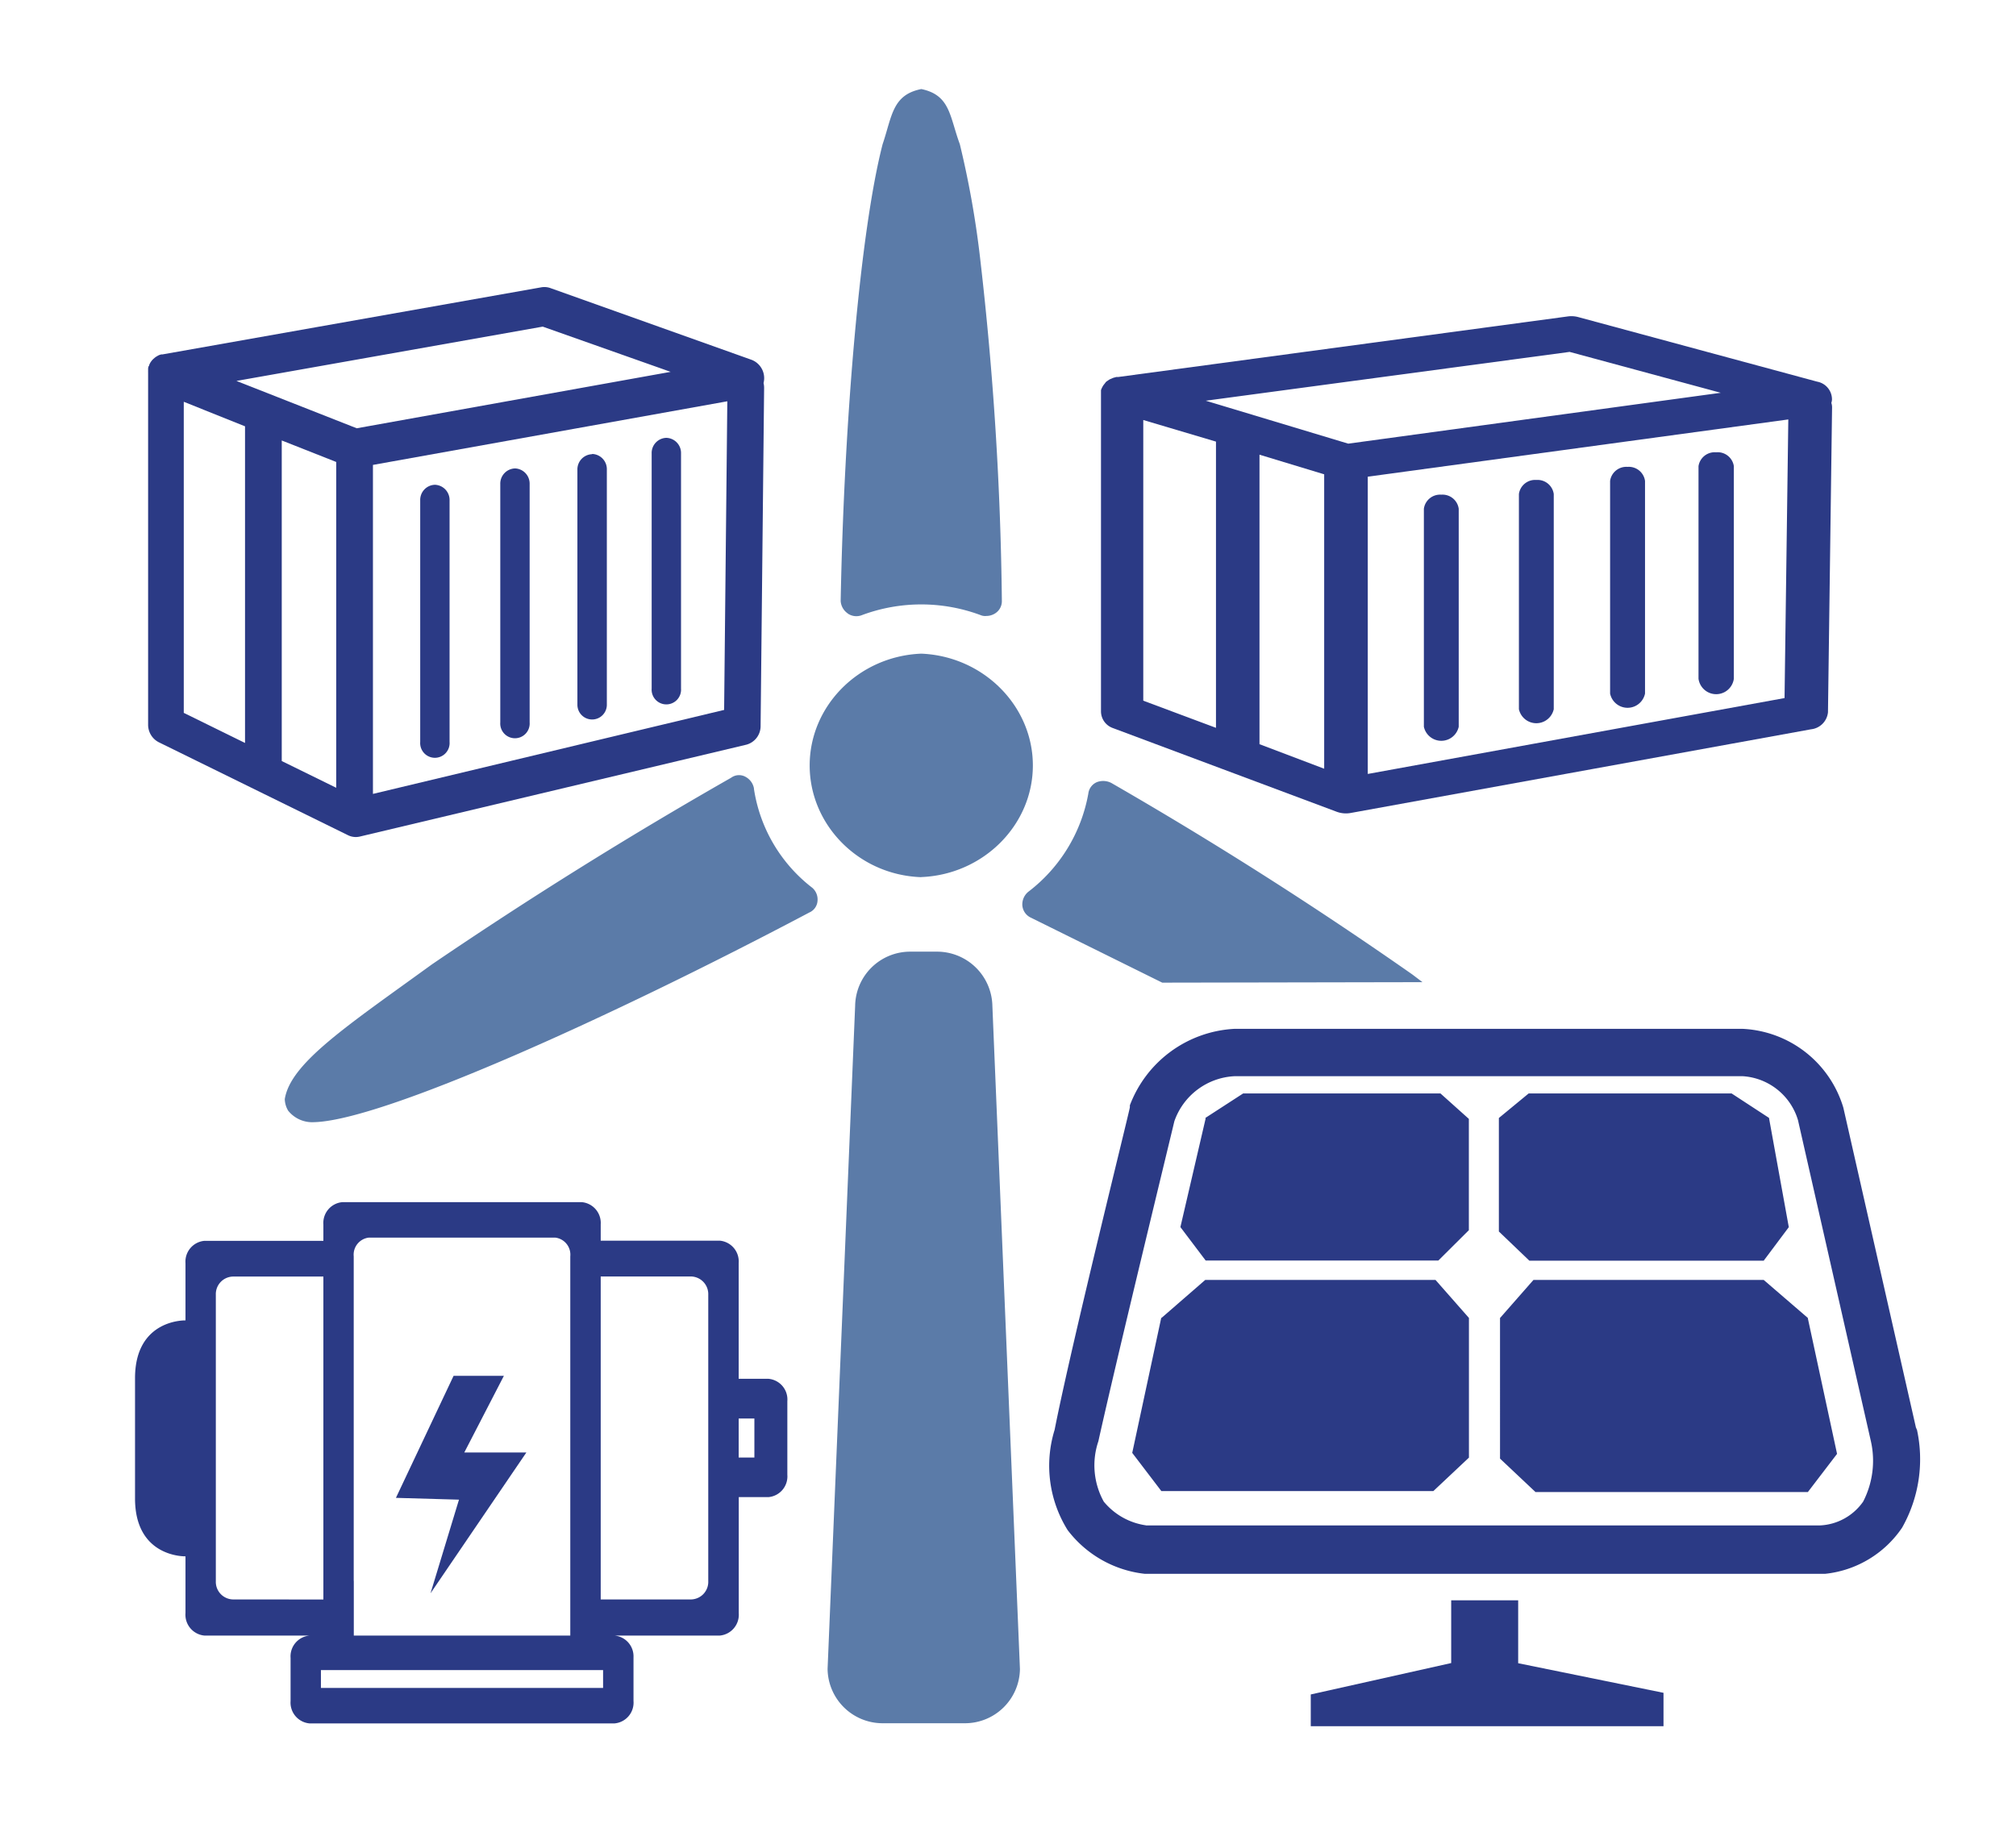
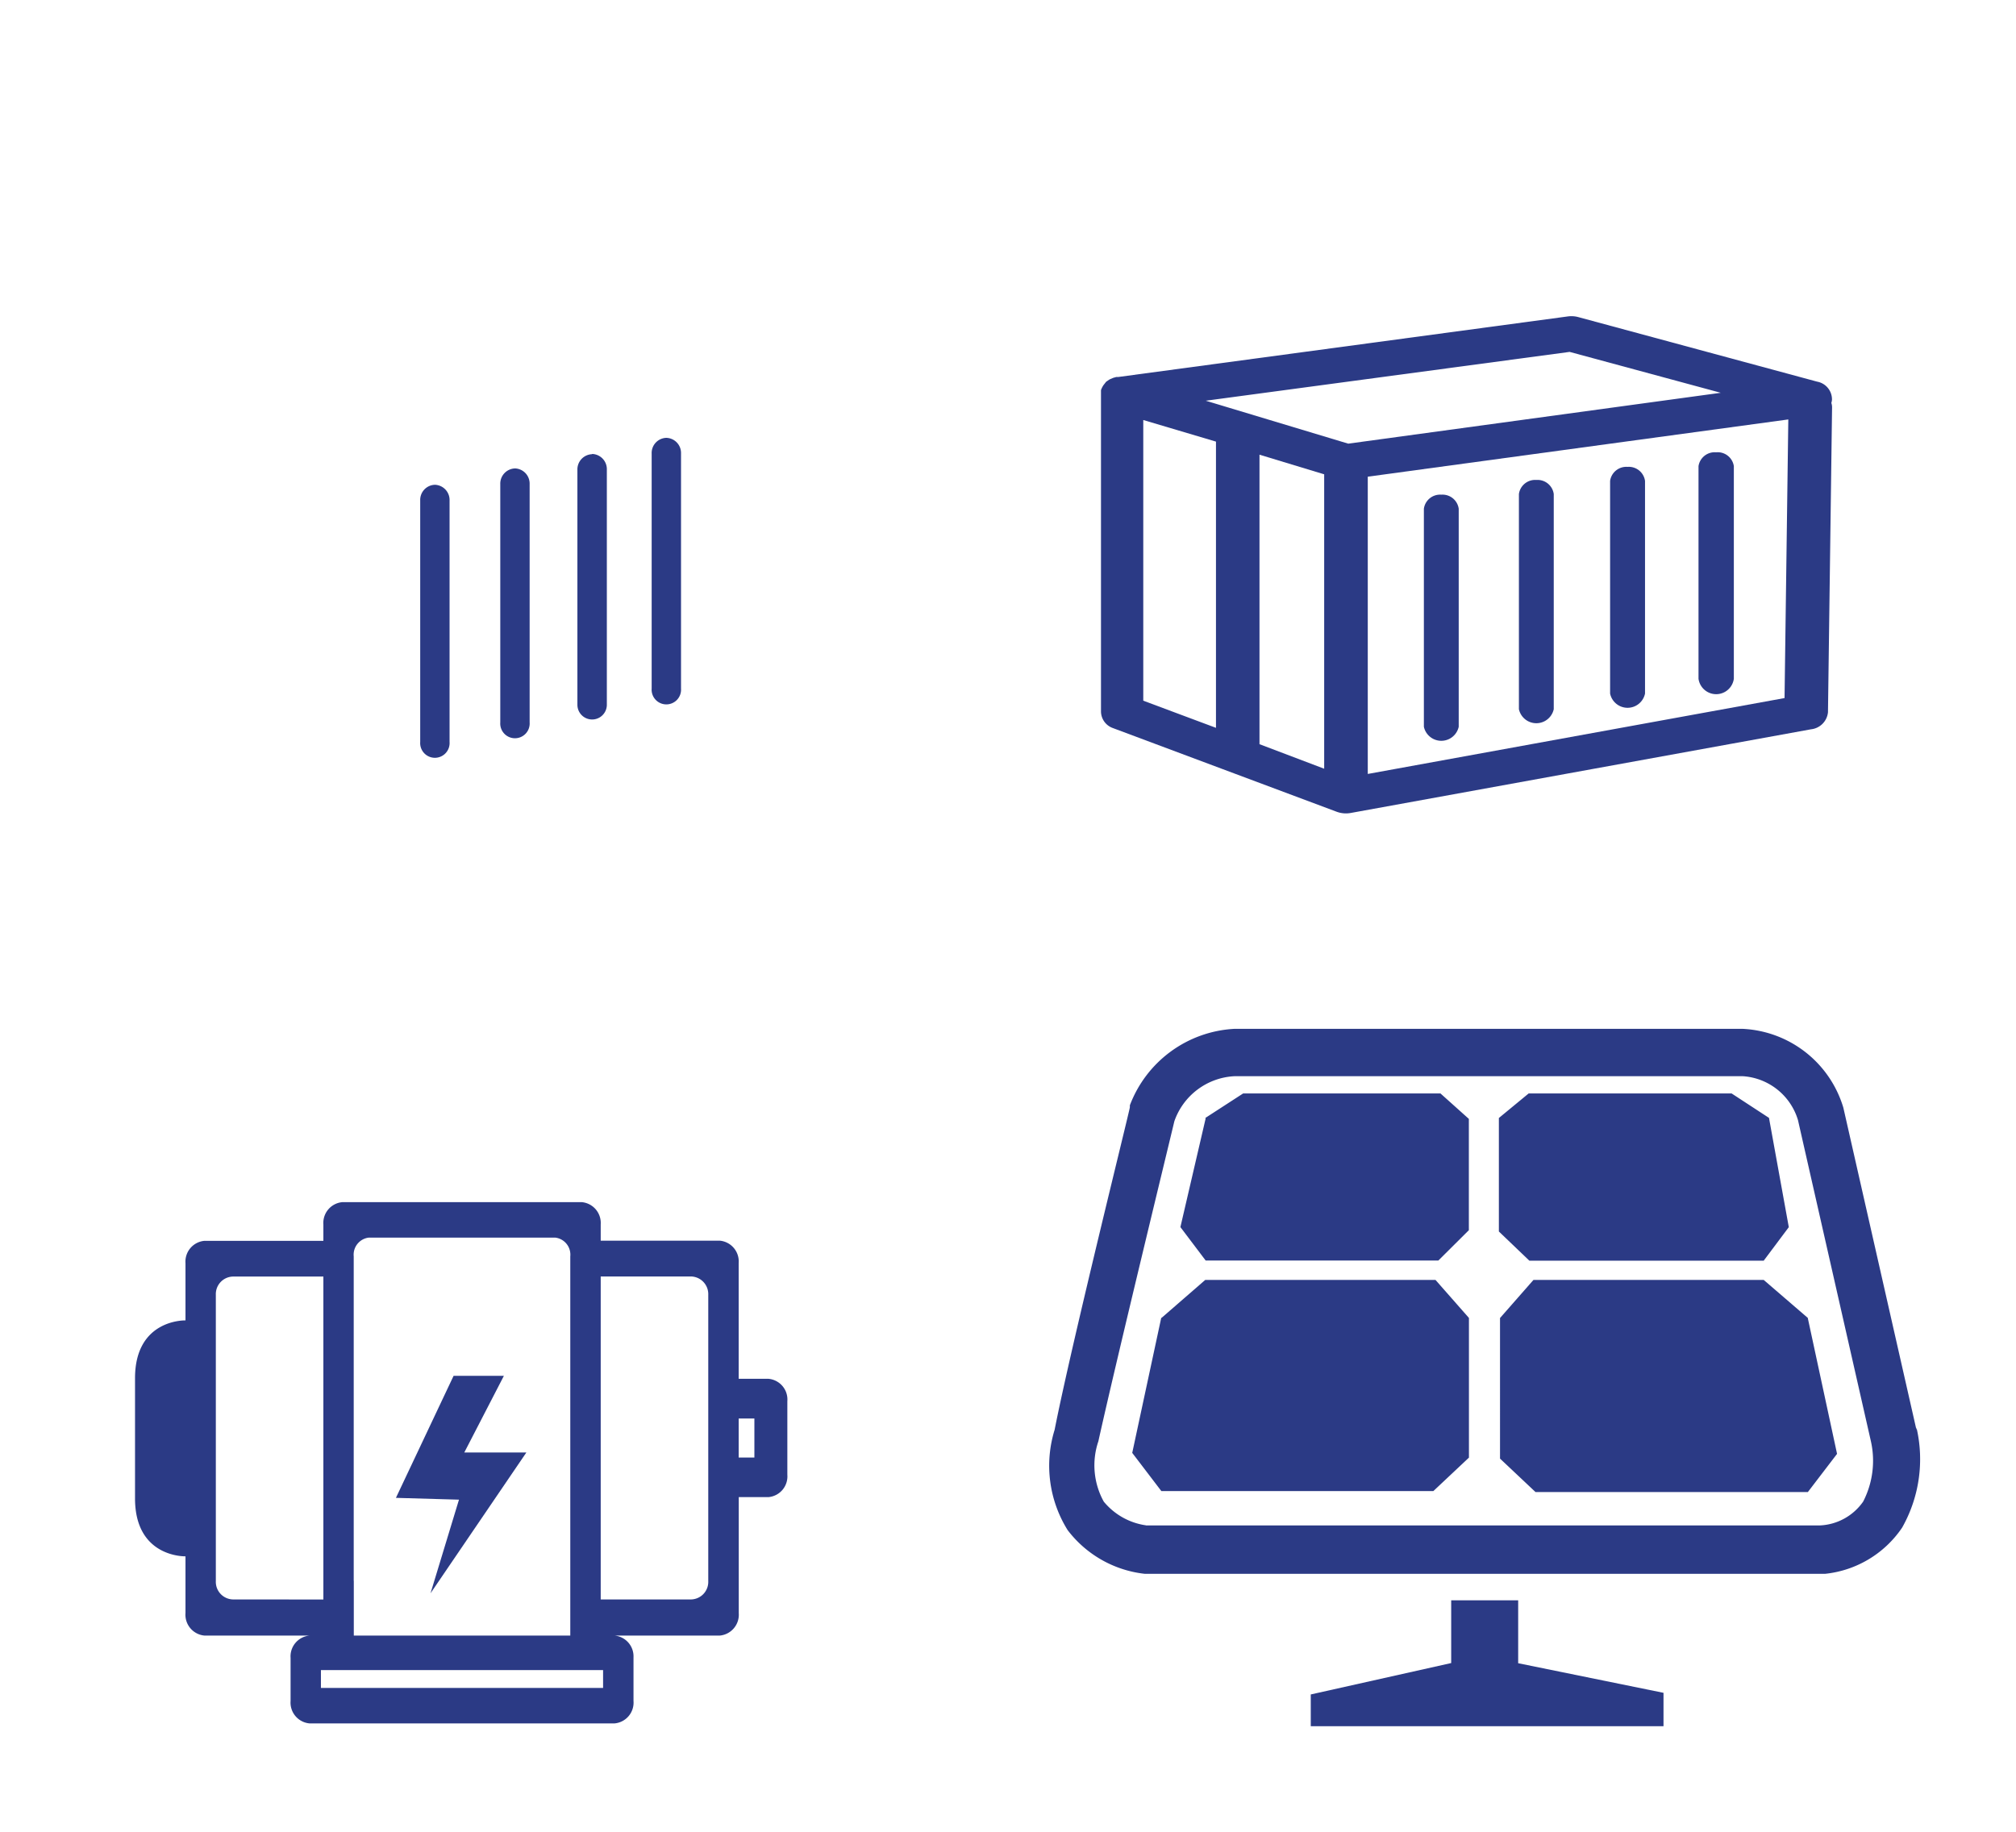
<svg xmlns="http://www.w3.org/2000/svg" id="图层_1" data-name="图层 1" viewBox="0 0 246.5 224">
  <defs>
    <style>.cls-1{fill:none;}.cls-2{clip-path:url(#clip-path);}.cls-3{fill:#2b3a85;}.cls-4{clip-path:url(#clip-path-2);}.cls-5{fill:#5b7ba8;}</style>
    <clipPath id="clip-path">
      <polygon class="cls-1" points="133.66 125.47 161.96 122.21 210.35 122.21 229.02 128 238.27 186.19 211.37 215.15 154.86 215.15 149.46 194.83 131.03 192.45 126.44 186.53 130.35 137.56 133.66 125.47" />
    </clipPath>
    <clipPath id="clip-path-2">
      <polygon class="cls-1" points="104.14 6.81 95.97 75.96 88.64 93.6 30.72 131.26 36.24 143.59 101.19 116.4 97.33 208.34 112.93 216.85 128.13 207.66 124.99 141.28 124.99 117.79 140.56 122.21 177.67 122.21 161.81 105.87 132.39 90.25 126.28 59.28 120.48 13.62 112.93 6.81 104.14 6.81" />
    </clipPath>
  </defs>
  <g class="cls-2">
    <path class="cls-3" d="M185.63,203.38,203.4,207v4.08H160.27v-3.88l17.17-3.84v-7.67h8.19v7.67Zm-70.86-86.63h-3.36a6.73,6.73,0,0,0-6.7,6.62l-3.36,81.09a6.73,6.73,0,0,0,6.7,6.64h10.07a6.73,6.73,0,0,0,6.71-6.64l-3.34-81.09a6.77,6.77,0,0,0-6.72-6.63Zm119.56,58.1-8.94-39.4a13.52,13.52,0,0,0-12.27-9.64H150.89a14.49,14.49,0,0,0-12.74,9.35v.24c0,.29-7.13,28.91-9.2,39.44a14.87,14.87,0,0,0,1.59,12.26,13.74,13.74,0,0,0,9.45,5.35h83.16a13,13,0,0,0,9.42-5.64,17,17,0,0,0,1.76-12.25Zm-94.21,11.67a8.18,8.18,0,0,1-5.16-2.9,9.16,9.16,0,0,1-.66-7.38c2.18-9.85,8.61-36.26,9.29-39.13a8.22,8.22,0,0,1,7.34-5.51h62.18a7.55,7.55,0,0,1,6.73,5.36l8.91,39.24a10.9,10.9,0,0,1-.94,7.42,6.81,6.81,0,0,1-5.27,2.91H140.12Zm80.93-25.31,3.57,16.57-3.57,4.67h-33.3l-4.34-4.09V161.17l4.09-4.66h28.15l5.4,4.65v.05Zm-79.09,0,5.41-4.7h28.15l4.09,4.65v17.08l-4.35,4.09H142l-3.56-4.67L142,161.08v.13Zm5.41-24.5,4.63-3h24.13l3.47,3.11v13.61l-3.73,3.71H147.42l-3.09-4.09,3.09-13.3,0,0Zm68.93,0,2.42,13.35-3.07,4.1H187l-3.73-3.57V136.71l3.64-3h24.82l4.59,3Zm-124-39.95a2.08,2.08,0,0,0-1-1.41,1.63,1.63,0,0,0-1.79.09q-18.72,10.68-36.57,22.82c-10.38,7.53-17.3,12.06-18,16.48a2.85,2.85,0,0,0,.42,1.41,3.73,3.73,0,0,0,3.15,1.41c8.38-.2,36.26-12.78,60.58-25.64a1.68,1.68,0,0,0,.94-1.41,1.86,1.86,0,0,0-.64-1.61A18.8,18.8,0,0,1,92.34,96.76Zm49.91,23.74-16.17-8a1.82,1.82,0,0,1-.93-1.5,2,2,0,0,1,.72-1.61,19.41,19.41,0,0,0,7.34-12,1.76,1.76,0,0,1,1-1.41,2.19,2.19,0,0,1,1.79.11Q155,107,172.84,119.56l1.23.94Zm-29.47-12.91c7.59-.3,13.66-6.36,13.66-13.65s-6.07-13.36-13.66-13.67c-7.59.31-13.66,6.39-13.66,13.67s6.07,13.35,13.66,13.66Zm-9-32.24a1.87,1.87,0,0,0,1.78.2,20.75,20.75,0,0,1,14.46,0,1.5,1.5,0,0,0,.74.11,2,2,0,0,0,1-.31,1.77,1.77,0,0,0,.84-1.5A398.75,398.75,0,0,0,120,32.25,113.19,113.19,0,0,0,117.49,18c-1.25-3.41-1.14-6-4.71-6.74-3.56.71-3.56,3.33-4.73,6.74-2.71,10.54-4.7,33.66-5.12,55.87a2,2,0,0,0,.84,1.5Z" />
  </g>
  <g class="cls-4">
-     <path class="cls-5" d="M185.47,203l17.78,3.65v4.08H160.12v-3.88l17.16-3.84v-7.67h8.19v7.67Zm-70.85-86.63h-3.36a6.73,6.73,0,0,0-6.7,6.62l-3.37,81.1a6.73,6.73,0,0,0,6.71,6.63H118a6.72,6.72,0,0,0,6.71-6.63L121.34,123a6.77,6.77,0,0,0-6.72-6.63Zm119.55,58.1-8.93-39.4A13.53,13.53,0,0,0,213,125.47H150.74A14.51,14.51,0,0,0,138,134.83v.23c0,.29-7.13,28.91-9.2,39.44a14.94,14.94,0,0,0,1.59,12.26,13.76,13.76,0,0,0,9.46,5.35H223a12.94,12.94,0,0,0,9.43-5.64,16.94,16.94,0,0,0,1.75-12.25ZM140,186.18a8.16,8.16,0,0,1-5.15-2.9,9.16,9.16,0,0,1-.66-7.38c2.18-9.85,8.61-36.26,9.29-39.13a8.21,8.21,0,0,1,7.33-5.51H213a7.53,7.53,0,0,1,6.72,5.36l8.91,39.24a10.89,10.89,0,0,1-.93,7.42,6.78,6.78,0,0,1-5.28,2.91H140Zm80.94-25.31,3.56,16.57-3.56,4.67H187.59L183.26,178V160.83l4.09-4.66H215.5l5.4,4.66v0Zm-79.09,0,5.41-4.7h28.14l4.1,4.66V177.9L175.11,182h-33.3l-3.56-4.66,3.56-16.59v.13Zm5.41-24.5,4.63-3H176l3.48,3.11V150.1l-3.73,3.71H147.26l-3.09-4.09,3.09-13.3,0,0Zm68.93,0,2.41,13.36-3.06,4.09H186.83l-3.73-3.57V136.37l3.64-3h24.82l4.59,3Zm-124-39.95a2,2,0,0,0-1-1.41,1.63,1.63,0,0,0-1.79.09q-18.73,10.68-36.58,22.82c-10.38,7.53-17.3,12.06-18,16.48a2.93,2.93,0,0,0,.41,1.41,3.76,3.76,0,0,0,3.16,1.41c8.38-.2,36.25-12.78,60.57-25.64a1.67,1.67,0,0,0,1-1.41,1.89,1.89,0,0,0-.64-1.61A18.81,18.81,0,0,1,92.18,96.42Zm49.92,23.74-16.17-8a1.81,1.81,0,0,1-.94-1.5,2,2,0,0,1,.73-1.61,19.39,19.39,0,0,0,7.34-12,1.74,1.74,0,0,1,1.05-1.41,2.17,2.17,0,0,1,1.78.11q18.9,10.89,36.79,23.41l1.24.94Zm-29.47-12.91c7.59-.3,13.65-6.36,13.65-13.65s-6.06-13.36-13.65-13.67C105,80.24,99,86.32,99,93.6S105,107,112.63,107.26Zm-9-32.24a1.85,1.85,0,0,0,1.77.2,20.78,20.78,0,0,1,14.47,0,1.44,1.44,0,0,0,.73.11,2,2,0,0,0,1.06-.31,1.76,1.76,0,0,0,.83-1.5,398.74,398.74,0,0,0-2.62-41.6,115,115,0,0,0-2.52-14.28c-1.26-3.4-1.15-6-4.71-6.74-3.57.71-3.57,3.33-4.73,6.74-2.72,10.54-4.71,33.66-5.13,55.87a2,2,0,0,0,.85,1.5Z" />
-   </g>
+     </g>
  <path class="cls-3" d="M93.94,168.6H90.32V154.44A2.55,2.55,0,0,0,88,151.71H73.45v-2A2.55,2.55,0,0,0,71.13,147H41.86a2.55,2.55,0,0,0-2.32,2.73v2H25a2.55,2.55,0,0,0-2.32,2.73v7s-6.17-.19-6.17,7.07v14.7c0,7.27,6.17,7.08,6.17,7.08v6.93A2.56,2.56,0,0,0,25,200H37.85a2.55,2.55,0,0,0-2.32,2.73V208a2.55,2.55,0,0,0,2.32,2.74H75.14A2.55,2.55,0,0,0,77.46,208v-5.35A2.55,2.55,0,0,0,75.14,200H88a2.56,2.56,0,0,0,2.33-2.74V183.07h3.62a2.54,2.54,0,0,0,2.32-2.73v-9A2.54,2.54,0,0,0,93.94,168.6ZM43.25,193.29V153.63a2.1,2.1,0,0,1,1.82-2.29H67.92a2.1,2.1,0,0,1,1.81,2.29V200H43.26v-6.67Zm-14.8,2.29a2.15,2.15,0,0,1-2.06-2.24v-35a2.15,2.15,0,0,1,2.06-2.24H39.54v39.49ZM73.74,206.4H39.24v-2.18h34.5ZM86.6,171c0,.11,0,.23,0,.34v9c0,.11,0,.23,0,.35v12.65a2.15,2.15,0,0,1-2.06,2.24H73.45V156.09H84.54a2.16,2.16,0,0,1,2.06,2.24V171Zm5.64,7.23H90.32v-4.77h1.92v4.78Z" />
  <path class="cls-3" d="M61.61,168.24H55.46l-7.05,14.92,7.71.22-3.48,11.45,11.72-17.22H56.77Z" />
  <path class="cls-3" d="M223.92,49.27a1.69,1.69,0,0,0,.08-.39,2.21,2.21,0,0,0-1.81-2.21L193,38.78a3.24,3.24,0,0,0-1.28-.09l-55,7.41-.05,0-.18,0-.29.08a.85.85,0,0,0-.17.06l-.26.11-.16.08-.24.17-.12.08L135,47l0,0a1.79,1.79,0,0,0-.22.34.67.67,0,0,0-.06.12,1.86,1.86,0,0,0-.1.25l0,.15,0,.14v.12s0,.05,0,.08V87A2.17,2.17,0,0,0,136,89l27.46,10.27a3.27,3.27,0,0,0,1.7.14l56.27-10.23a2.33,2.33,0,0,0,2.08-2.08l.5-37.28A1.61,1.61,0,0,0,223.92,49.27Zm-32-6.24,18.48,5-45.55,6.22L147.43,49ZM161.91,58v36L154,91V55.6Zm-22.12-6.64L148.68,54V89l-8.89-3.32Zm27.45,43.28V58.29l51.42-7-.46,34.07Z" />
  <path class="cls-3" d="M176.23,60.49a2,2,0,0,0-2.13,1.72V88.87a2.18,2.18,0,0,0,4.26,0V62.21A2,2,0,0,0,176.23,60.49Zm11.62-1.8a2,2,0,0,0-2.13,1.72V86.72a2.18,2.18,0,0,0,4.26,0V60.41A2,2,0,0,0,187.85,58.69Zm22-3.38A2,2,0,0,0,207.68,57V83A2.18,2.18,0,0,0,212,83V57A2,2,0,0,0,209.81,55.31ZM199,57.09a2,2,0,0,0-2.13,1.72v26a2.18,2.18,0,0,0,4.27,0V58.81A2,2,0,0,0,199,57.09Z" />
-   <path class="cls-3" d="M93.36,46.84a2.63,2.63,0,0,0,.07-.42A2.4,2.4,0,0,0,91.9,44L67.28,35.22a2.21,2.21,0,0,0-1.08-.09L19.85,43.34h0l-.15,0-.25.08-.14.07-.22.13-.13.09-.21.18-.1.1a3,3,0,0,0-.22.28l0,0a2.15,2.15,0,0,0-.19.37s0,.09-.05.13-.06.19-.08.28l0,.17s0,.1,0,.15a.66.66,0,0,0,0,.14s0,.06,0,.09v43a2.4,2.4,0,0,0,1.3,2.16l23.14,11.37a2.15,2.15,0,0,0,1.43.17L91.26,91.06A2.35,2.35,0,0,0,93,88.76l.43-41.31A2.49,2.49,0,0,0,93.36,46.84Zm-27-6.9L82,45.47l-38.38,6.9L28.91,46.58ZM41.11,56.49V96.33l-6.66-3.27V53.86ZM22.47,49.13l7.49,3V90.85l-7.49-3.68ZM45.6,97.08V56.85l43.33-7.78-.39,37.74Z" />
  <path class="cls-3" d="M53.18,59.28a1.85,1.85,0,0,0-1.8,1.91V90.73a1.8,1.8,0,1,0,3.59,0V61.19A1.86,1.86,0,0,0,53.18,59.28Zm9.79-2a1.86,1.86,0,0,0-1.8,1.91V88.34a1.8,1.8,0,1,0,3.59,0V59.19A1.86,1.86,0,0,0,63,57.28Zm18.5-3.74a1.85,1.85,0,0,0-1.79,1.91V84.2a1.8,1.8,0,1,0,3.59,0V55.45A1.85,1.85,0,0,0,81.47,53.54Zm-9.07,2a1.86,1.86,0,0,0-1.8,1.91V86.18a1.8,1.8,0,1,0,3.6,0V57.42A1.86,1.86,0,0,0,72.4,55.51Z" />
</svg>